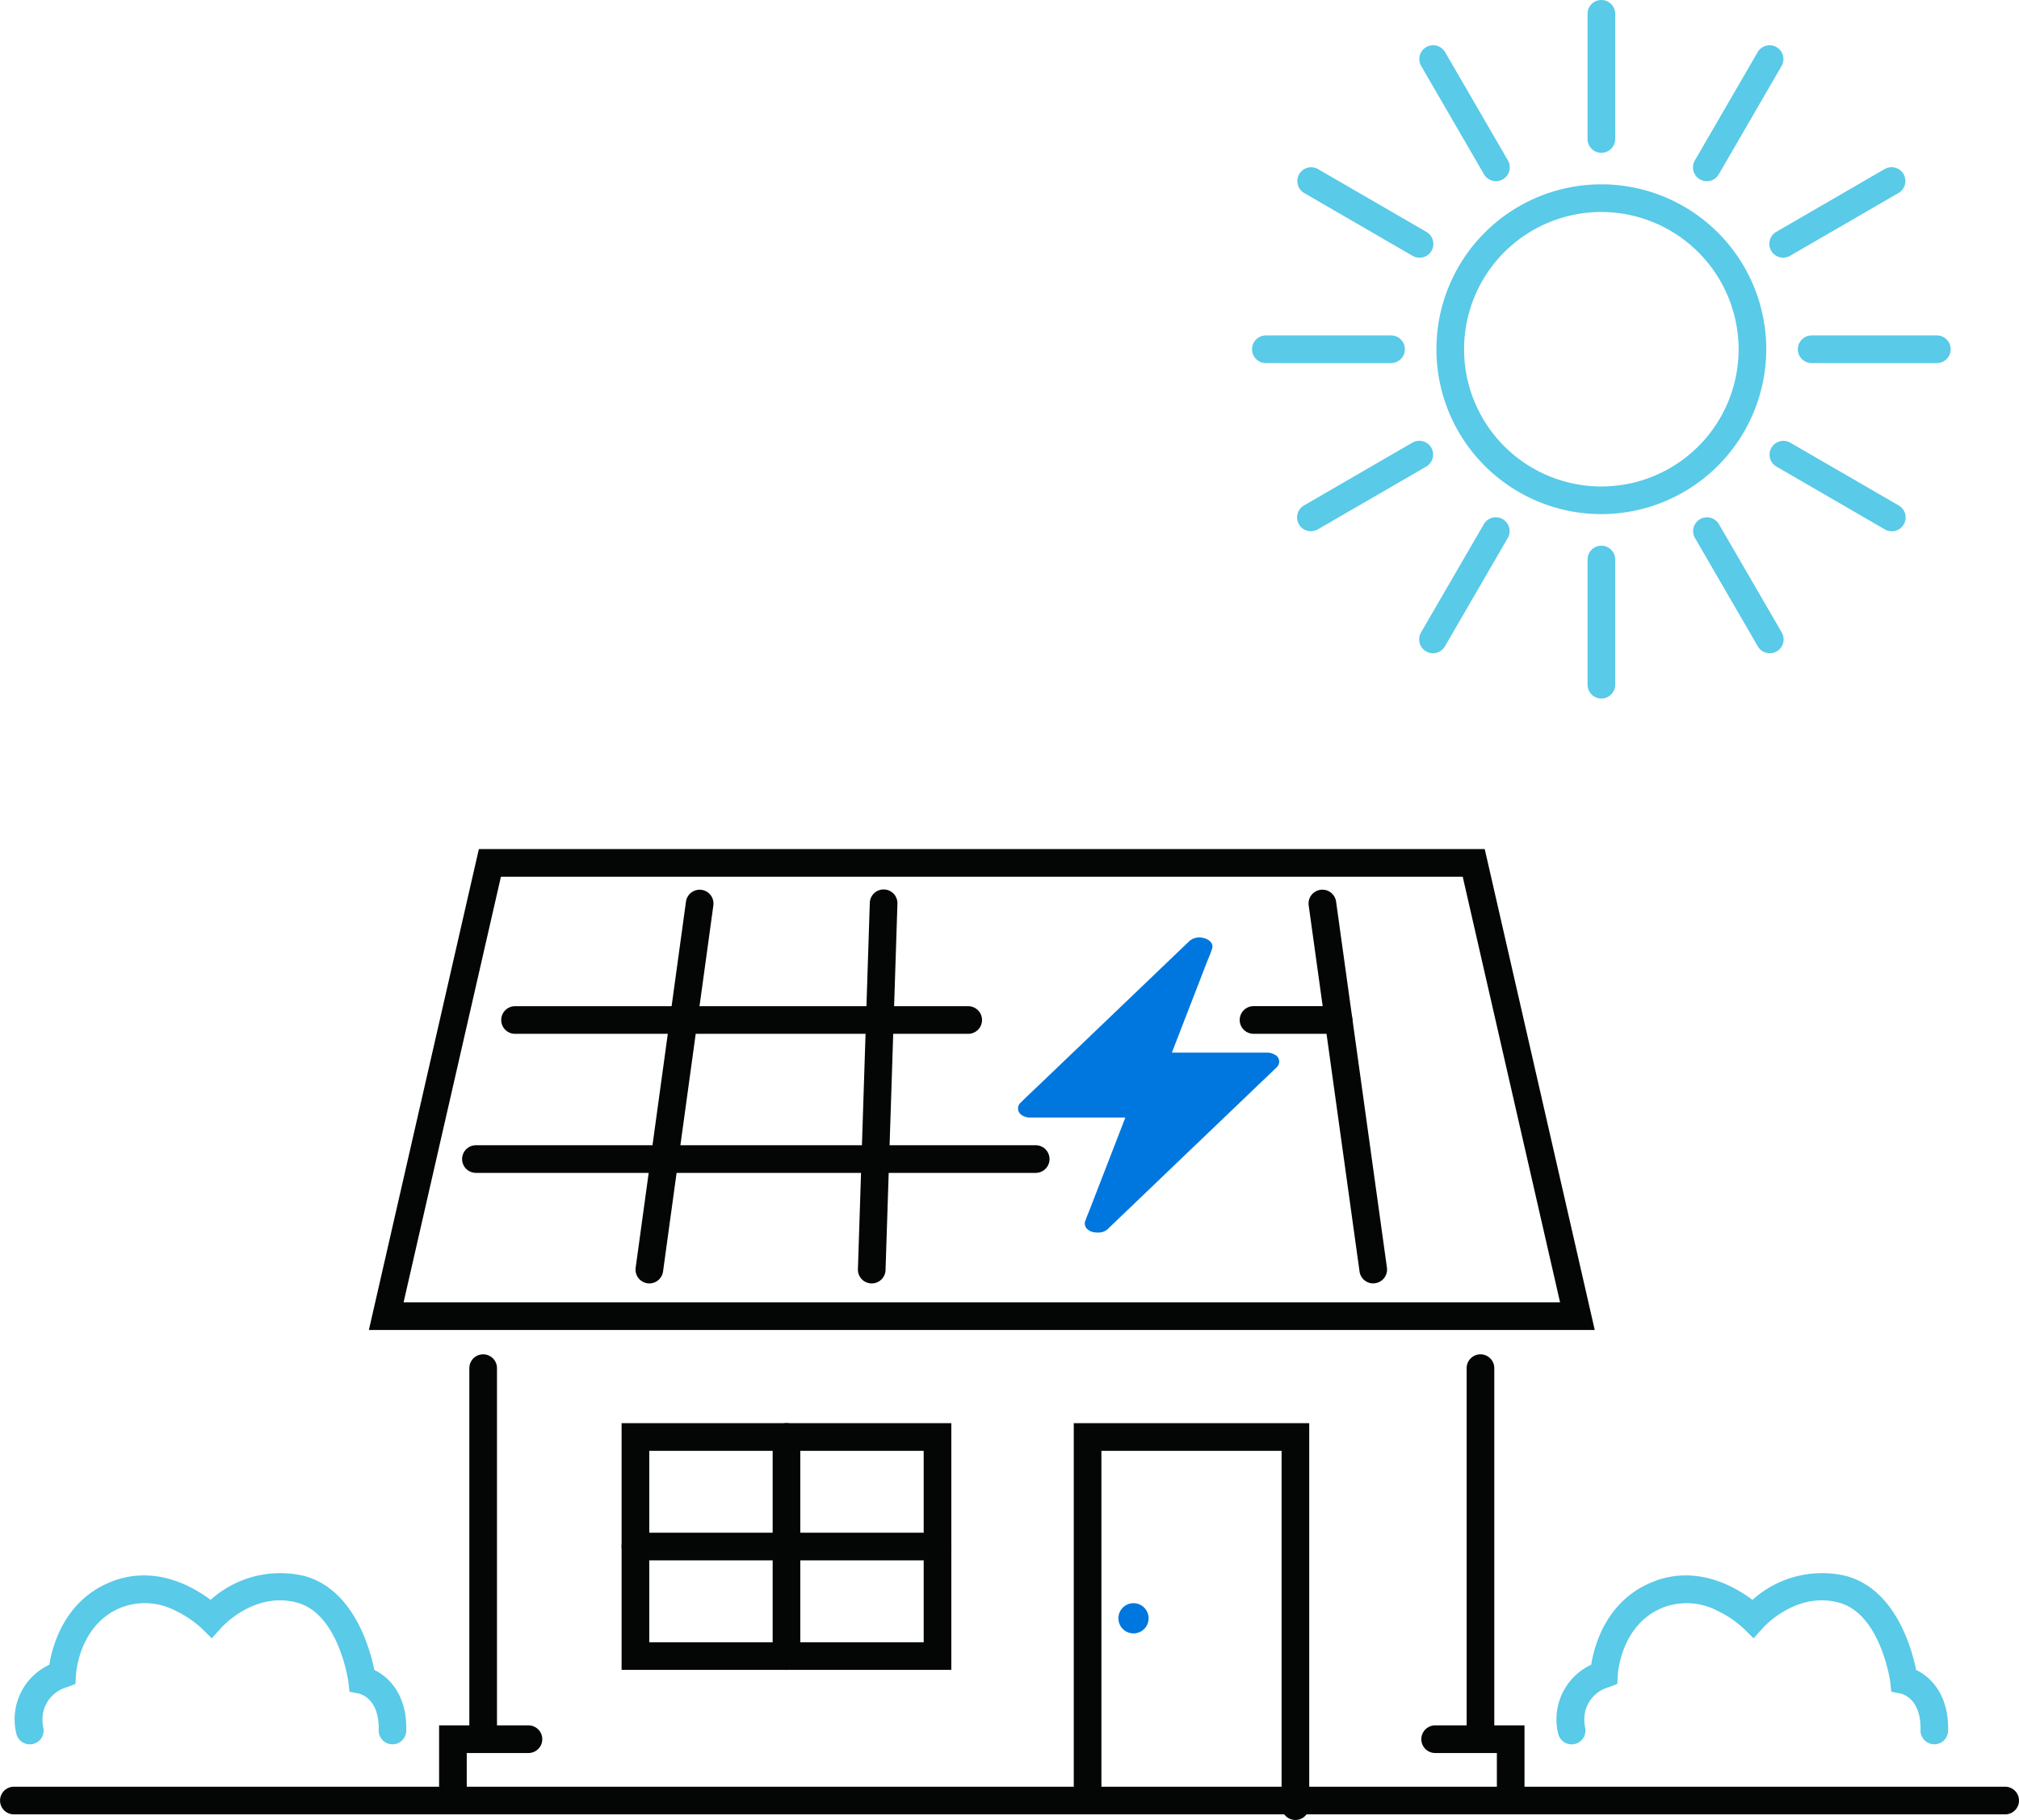
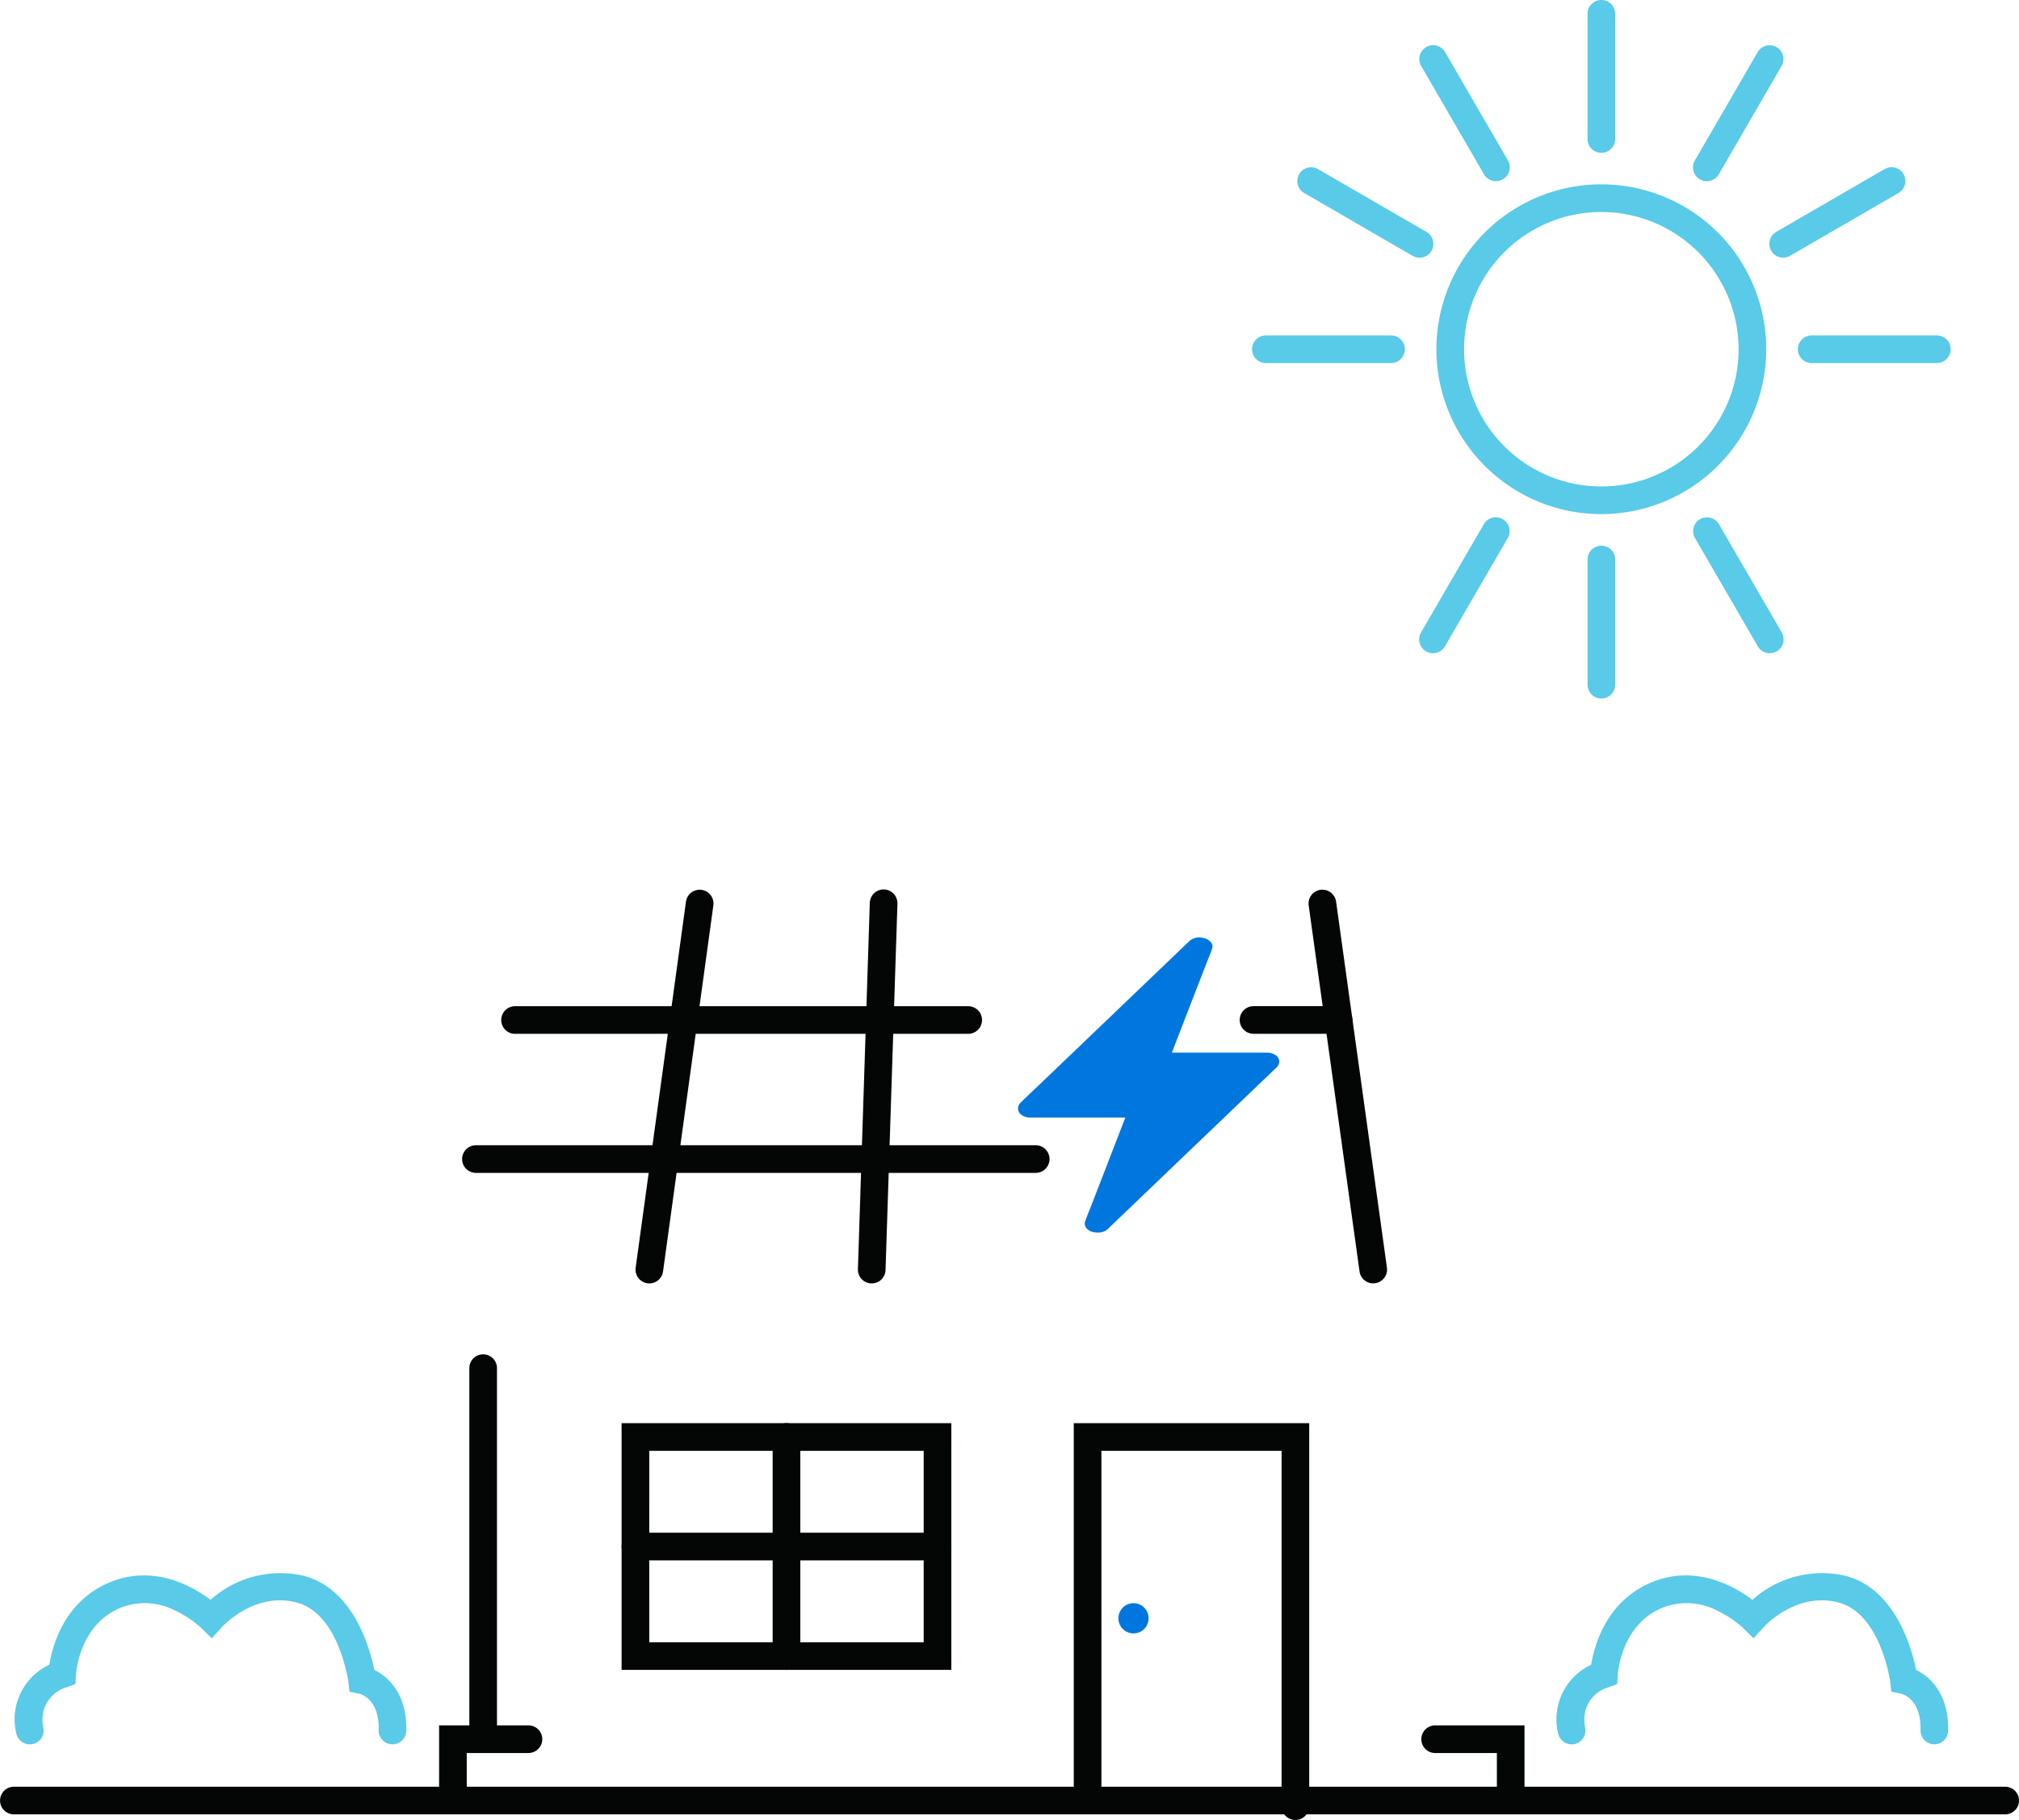
<svg xmlns="http://www.w3.org/2000/svg" width="195.333" height="176.11" viewBox="0 0 195.333 176.11">
  <g id="Group_5438" data-name="Group 5438" transform="translate(-7825.063 -18741.644)">
    <path id="Path_7372" data-name="Path 7372" d="M552.218,4872.881a1.445,1.445,0,0,0-.9-.274h-9.173l3.358-8.675c.06-.157.125-.314.19-.471.118-.287.24-.583.334-.882l0-.014,0,0c.185-.473-.232-.954-.929-1.071a1.479,1.479,0,0,0-1.231.292q-.4.385-.807.773l-.825.79-3.919,3.754q-2.049,1.964-4.1,3.926l-4.7,4.5q-.328.315-.66.627c-.436.413-.887.84-1.319,1.27h0l-.025.021a.752.752,0,0,0,.059,1.171,1.449,1.449,0,0,0,.9.274h9.172l-3.358,8.674c-.054.137-.109.275-.164.412-.124.306-.251.622-.359.938l-.006.018v0a.619.619,0,0,0-.009.4.73.73,0,0,0,.262.391l0,0a1.192,1.192,0,0,0,.552.256,1.826,1.826,0,0,0,.33.039l.085,0h.039a1.341,1.341,0,0,0,.9-.316l.816-.782q.407-.39.815-.781l3.919-3.754q2.251-2.158,4.505-4.313l4.3-4.117q.329-.316.661-.629c.436-.413.886-.839,1.318-1.269h0l.025-.021a.752.752,0,0,0-.059-1.171" transform="translate(7396.294 13970.893)" fill="#0077de" />
    <path id="Path_7350" data-name="Path 7350" d="M693.408,4604.913a1.337,1.337,0,0,1-1.337-1.337v-12.113a1.337,1.337,0,1,1,2.675,0v12.113a1.337,1.337,0,0,1-1.337,1.337" transform="translate(7286.583 14151.519)" fill="#59cae8" />
    <path id="Path_7358" data-name="Path 7358" d="M693.408,4762.861a1.337,1.337,0,0,1-1.337-1.337v-12.113a1.337,1.337,0,1,1,2.675,0v12.113a1.337,1.337,0,0,1-1.337,1.337" transform="translate(7286.583 14046.375)" fill="#59cae8" />
    <path id="Path_7351" data-name="Path 7351" d="M746.042,4647.286a1.338,1.338,0,0,1-.672-2.5l10.481-6.072a1.337,1.337,0,0,1,1.341,2.314l-10.481,6.073a1.331,1.331,0,0,1-.669.18" transform="translate(7251.546 14119.29)" fill="#59cae8" />
-     <path id="Path_7359" data-name="Path 7359" d="M609.378,4726.472a1.338,1.338,0,0,1-.672-2.5l10.481-6.073a1.337,1.337,0,0,1,1.341,2.314l-10.481,6.073a1.332,1.332,0,0,1-.669.181" transform="translate(7342.52 14066.578)" fill="#59cae8" />
    <path id="Path_7352" data-name="Path 7352" d="M723.917,4616.382a1.338,1.338,0,0,1-1.155-2.009l6.077-10.478a1.337,1.337,0,1,1,2.313,1.342l-6.077,10.479a1.335,1.335,0,0,1-1.158.667" transform="translate(7266.273 14142.796)" fill="#59cae8" />
    <path id="Path_7360" data-name="Path 7360" d="M644.673,4753.012a1.338,1.338,0,0,1-1.155-2.009l6.077-10.479a1.337,1.337,0,1,1,2.314,1.342l-6.077,10.478a1.335,1.335,0,0,1-1.158.667" transform="translate(7319.025 14051.842)" fill="#59cae8" />
-     <path id="Path_7361" data-name="Path 7361" d="M756.565,4726.472a1.322,1.322,0,0,1-.669-.181l-10.481-6.072a1.337,1.337,0,0,1,1.341-2.314l10.481,6.072a1.338,1.338,0,0,1-.672,2.5" transform="translate(7251.517 14066.577)" fill="#59cae8" />
    <path id="Path_7353" data-name="Path 7353" d="M619.9,4647.287a1.323,1.323,0,0,1-.669-.181l-10.481-6.073a1.337,1.337,0,0,1,1.341-2.314l10.481,6.073a1.338,1.338,0,0,1-.672,2.5" transform="translate(7342.492 14119.291)" fill="#59cae8" />
    <path id="Path_7362" data-name="Path 7362" d="M730.041,4753.011a1.338,1.338,0,0,1-1.158-.667l-6.077-10.479a1.337,1.337,0,0,1,2.314-1.342L731.2,4751a1.338,1.338,0,0,1-1.155,2.008" transform="translate(7266.244 14051.845)" fill="#59cae8" />
    <path id="Path_7354" data-name="Path 7354" d="M650.8,4616.381a1.336,1.336,0,0,1-1.158-.667l-6.077-10.479a1.337,1.337,0,0,1,2.314-1.342l6.077,10.478a1.338,1.338,0,0,1-1.155,2.009" transform="translate(7318.994 14142.795)" fill="#59cae8" />
    <path id="Path_7363" data-name="Path 7363" d="M766.378,4689.889H754.265a1.337,1.337,0,1,1,0-2.674h12.113a1.337,1.337,0,1,1,0,2.674" transform="translate(7246.071 14086.887)" fill="#59cae8" />
    <path id="Path_7364" data-name="Path 7364" d="M608.43,4689.889H596.317a1.337,1.337,0,1,1,0-2.674H608.43a1.337,1.337,0,1,1,0,2.674" transform="translate(7351.215 14086.887)" fill="#59cae8" />
    <path id="Path_7355" data-name="Path 7355" d="M664.3,4675.4a15.955,15.955,0,1,1,15.955-15.955A15.973,15.973,0,0,1,664.3,4675.4m0-29.235a13.28,13.28,0,1,0,13.281,13.28,13.3,13.3,0,0,0-13.281-13.28" transform="translate(7315.688 14115.992)" fill="#59cae8" />
    <path id="Path_7398" data-name="Path 7398" d="M426.654,5109.949H234a1.337,1.337,0,1,1,0-2.674H426.654a1.337,1.337,0,1,1,0,2.674" transform="translate(7592.405 13807.262)" fill="#040605" />
    <path id="Path_7385" data-name="Path 7385" d="M369.812,5020.7a1.337,1.337,0,0,1-1.337-1.337v-35.9a1.337,1.337,0,1,1,2.675,0v35.9a1.337,1.337,0,0,1-1.337,1.337" transform="translate(7501.995 13890.57)" fill="#040605" />
    <path id="Path_7399" data-name="Path 7399" d="M361.068,5098.127a1.337,1.337,0,0,1-1.337-1.337v-7.274h8.646a1.337,1.337,0,1,1,0,2.674h-5.971v4.6a1.337,1.337,0,0,1-1.337,1.337" transform="translate(7507.814 13819.084)" fill="#040605" />
-     <path id="Path_7386" data-name="Path 7386" d="M658.422,5020.7a1.337,1.337,0,0,1-1.337-1.337v-35.9a1.337,1.337,0,1,1,2.675,0v35.9a1.337,1.337,0,0,1-1.337,1.337" transform="translate(7309.872 13890.57)" fill="#040605" />
    <path id="Path_7400" data-name="Path 7400" d="M652.614,5098.127a1.337,1.337,0,0,1-1.337-1.337v-4.6h-5.971a1.337,1.337,0,1,1,0-2.674h8.646v7.274a1.337,1.337,0,0,1-1.337,1.337" transform="translate(7318.604 13819.084)" fill="#040605" />
    <path id="Path_7387" data-name="Path 7387" d="M564.834,5040.451a1.337,1.337,0,0,1-1.337-1.337V5004.73H546.066v33.75a1.337,1.337,0,1,1-2.675,0v-36.424h22.78v37.058a1.337,1.337,0,0,1-1.337,1.337" transform="translate(7385.556 13877.303)" fill="#040605" />
    <path id="Path_7388" data-name="Path 7388" d="M559.231,5055.616a1.461,1.461,0,1,1-1.461-1.461,1.462,1.462,0,0,1,1.461,1.461" transform="translate(7376.957 13842.622)" fill="#0077de" />
    <path id="Path_7389" data-name="Path 7389" d="M444.444,5025.927h-31.9v-23.871h31.9Zm-29.223-2.675H441.77V5004.73H415.222Z" transform="translate(7472.657 13877.303)" fill="#040605" />
-     <path id="Path_7373" data-name="Path 7373" d="M458.013,4882.421h-118.6l10.641-46.534h97.315Zm-115.242-2.676H454.657l-9.418-41.184H352.188Z" transform="translate(7521.338 13987.919)" fill="#040605" />
    <path id="Path_7390" data-name="Path 7390" d="M457.588,5025.927a1.338,1.338,0,0,1-1.337-1.338v-21.2a1.337,1.337,0,1,1,2.675,0v21.2a1.338,1.338,0,0,1-1.337,1.338" transform="translate(7443.564 13877.303)" fill="#040605" />
    <path id="Path_7391" data-name="Path 7391" d="M443.107,5036.432H413.884a1.337,1.337,0,0,1,0-2.675h29.223a1.337,1.337,0,0,1,0,2.675" transform="translate(7472.657 13856.201)" fill="#040605" />
    <path id="Path_7374" data-name="Path 7374" d="M417.913,4885.748a1.46,1.46,0,0,1-.184-.012,1.338,1.338,0,0,1-1.143-1.508l4.868-35.42a1.337,1.337,0,1,1,2.65.364l-4.868,35.421a1.337,1.337,0,0,1-1.323,1.154" transform="translate(7469.975 13980.086)" fill="#040605" />
    <path id="Path_7375" data-name="Path 7375" d="M482.264,4885.75h-.044a1.337,1.337,0,0,1-1.293-1.38l1.149-35.421a1.338,1.338,0,1,1,2.674.088l-1.15,35.42a1.338,1.338,0,0,1-1.336,1.294" transform="translate(7427.137 13980.084)" fill="#040605" />
    <path id="Path_7376" data-name="Path 7376" d="M617.592,4885.746a1.337,1.337,0,0,1-1.323-1.153l-4.92-35.42A1.337,1.337,0,0,1,614,4848.8l4.919,35.42a1.337,1.337,0,0,1-1.326,1.521" transform="translate(7340.326 13980.086)" fill="#040605" />
    <path id="Path_7377" data-name="Path 7377" d="M422.885,4884.037h-43.84a1.337,1.337,0,0,1,0-2.675h43.84a1.337,1.337,0,0,1,0,2.675" transform="translate(7495.848 13957.646)" fill="#040605" />
    <path id="Path_7378" data-name="Path 7378" d="M421.881,4924.284H367.725a1.337,1.337,0,0,1,0-2.675h54.156a1.337,1.337,0,0,1,0,2.675" transform="translate(7503.384 13930.854)" fill="#040605" />
    <path id="Path_7379" data-name="Path 7379" d="M600.978,4884.027h-8.226a1.337,1.337,0,1,1,0-2.674h8.226a1.337,1.337,0,1,1,0,2.674" transform="translate(7353.587 13957.652)" fill="#040605" />
    <path id="Path_7392" data-name="Path 7392" d="M273.477,5061.922h-.038a1.337,1.337,0,0,1-1.3-1.374c.083-2.965-1.684-3.476-1.886-3.525l-.941-.187-.1-.946c-.008-.063-.922-6.58-4.963-7.674-4.088-1.107-7.189,2.264-7.319,2.409l-.941,1.042-1-.986a10.09,10.09,0,0,0-2.467-1.663,6.4,6.4,0,0,0-5.3-.328c-4.046,1.625-4.359,6.324-4.371,6.522l-.05.874-.82.31a3.253,3.253,0,0,0-2.26,2.258,3.739,3.739,0,0,0-.038,1.608,1.337,1.337,0,0,1-2.592.66,5.836,5.836,0,0,1,3.187-6.7c.3-1.858,1.463-6.211,5.946-8.013,4.221-1.7,7.944.448,9.657,1.737a10.06,10.06,0,0,1,9.063-2.311c4.747,1.286,6.336,6.942,6.773,9.091,1.434.69,3.187,2.441,3.091,5.9a1.337,1.337,0,0,1-1.336,1.3" transform="translate(7589.56 13848.508)" fill="#59cae8" />
    <path id="Path_7393" data-name="Path 7393" d="M719.665,5061.922h-.038a1.337,1.337,0,0,1-1.3-1.374c.082-2.965-1.684-3.476-1.886-3.525l-.942-.187-.1-.946c-.008-.063-.922-6.58-4.963-7.674-4.087-1.108-7.189,2.264-7.319,2.409l-.941,1.042-1-.986a10.089,10.089,0,0,0-2.467-1.663,6.409,6.409,0,0,0-5.3-.328c-4.046,1.625-4.359,6.324-4.371,6.522l-.05.874-.82.31a3.254,3.254,0,0,0-2.26,2.258,3.745,3.745,0,0,0-.038,1.608,1.337,1.337,0,0,1-2.592.66,5.836,5.836,0,0,1,3.187-6.7c.3-1.858,1.463-6.211,5.946-8.013,4.221-1.7,7.944.447,9.656,1.737a10.061,10.061,0,0,1,9.063-2.311c4.747,1.286,6.336,6.942,6.773,9.091,1.434.69,3.187,2.441,3.091,5.9a1.337,1.337,0,0,1-1.336,1.3" transform="translate(7292.541 13848.508)" fill="#59cae8" />
  </g>
</svg>